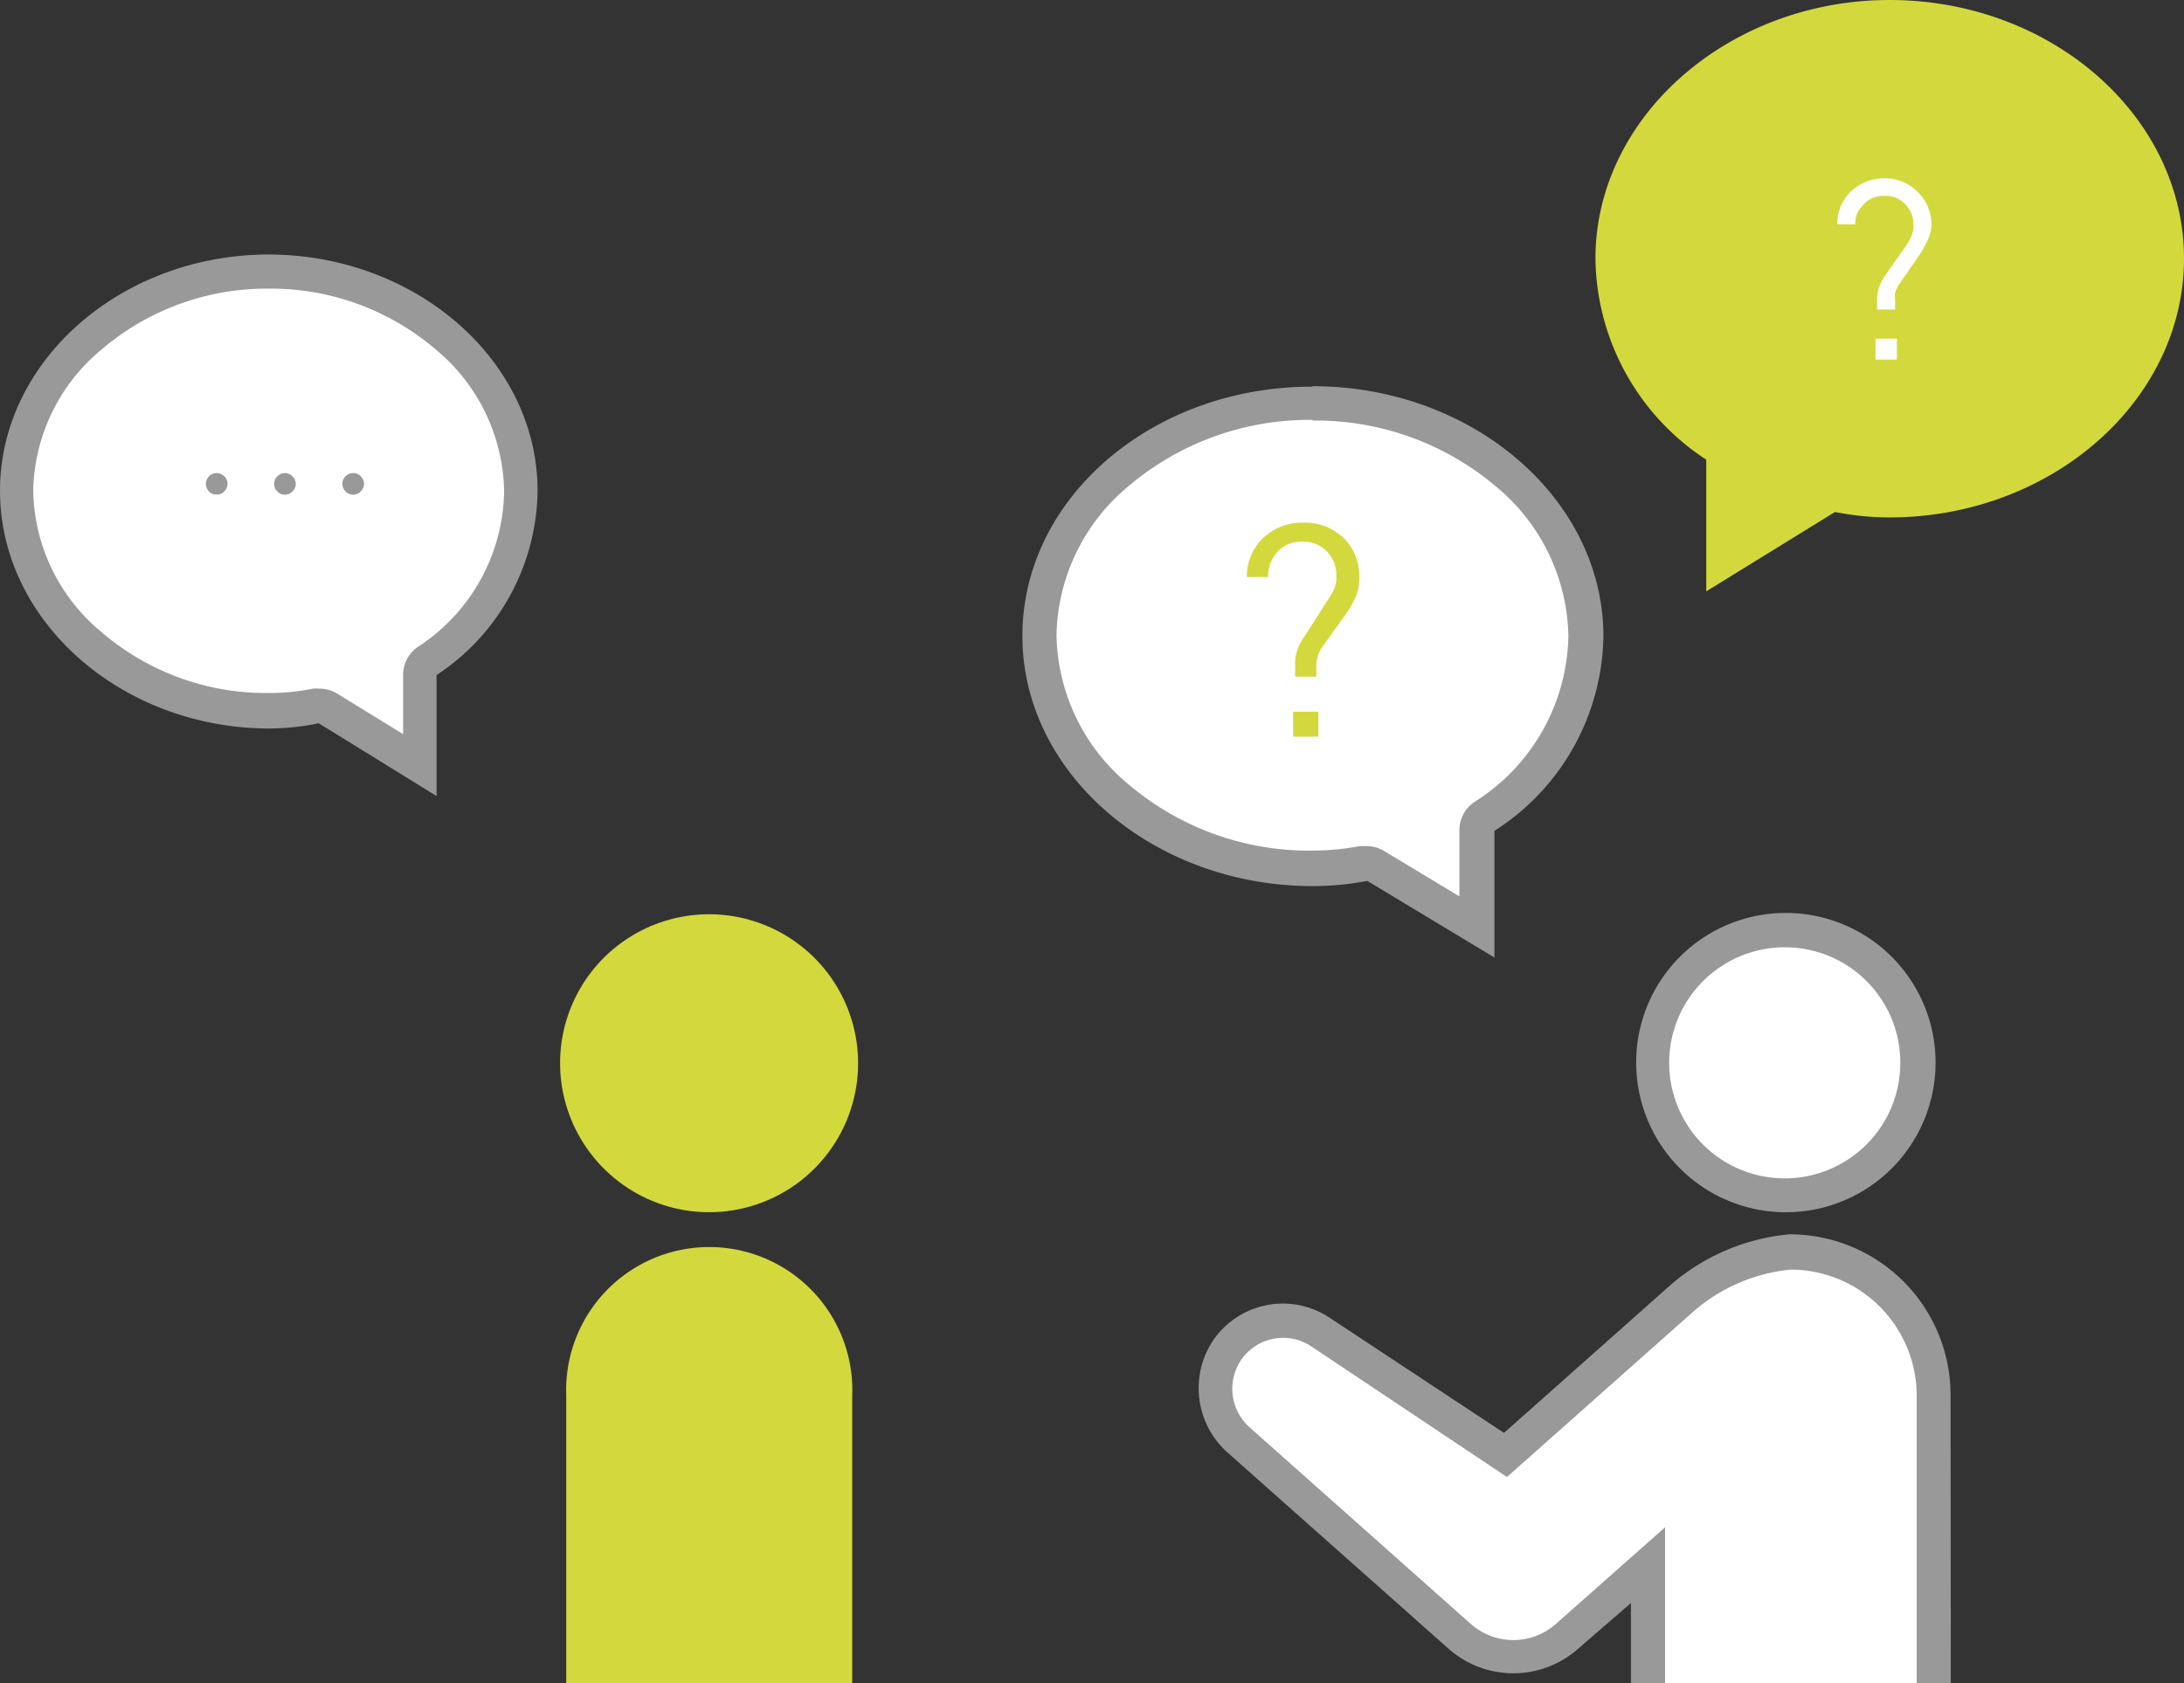
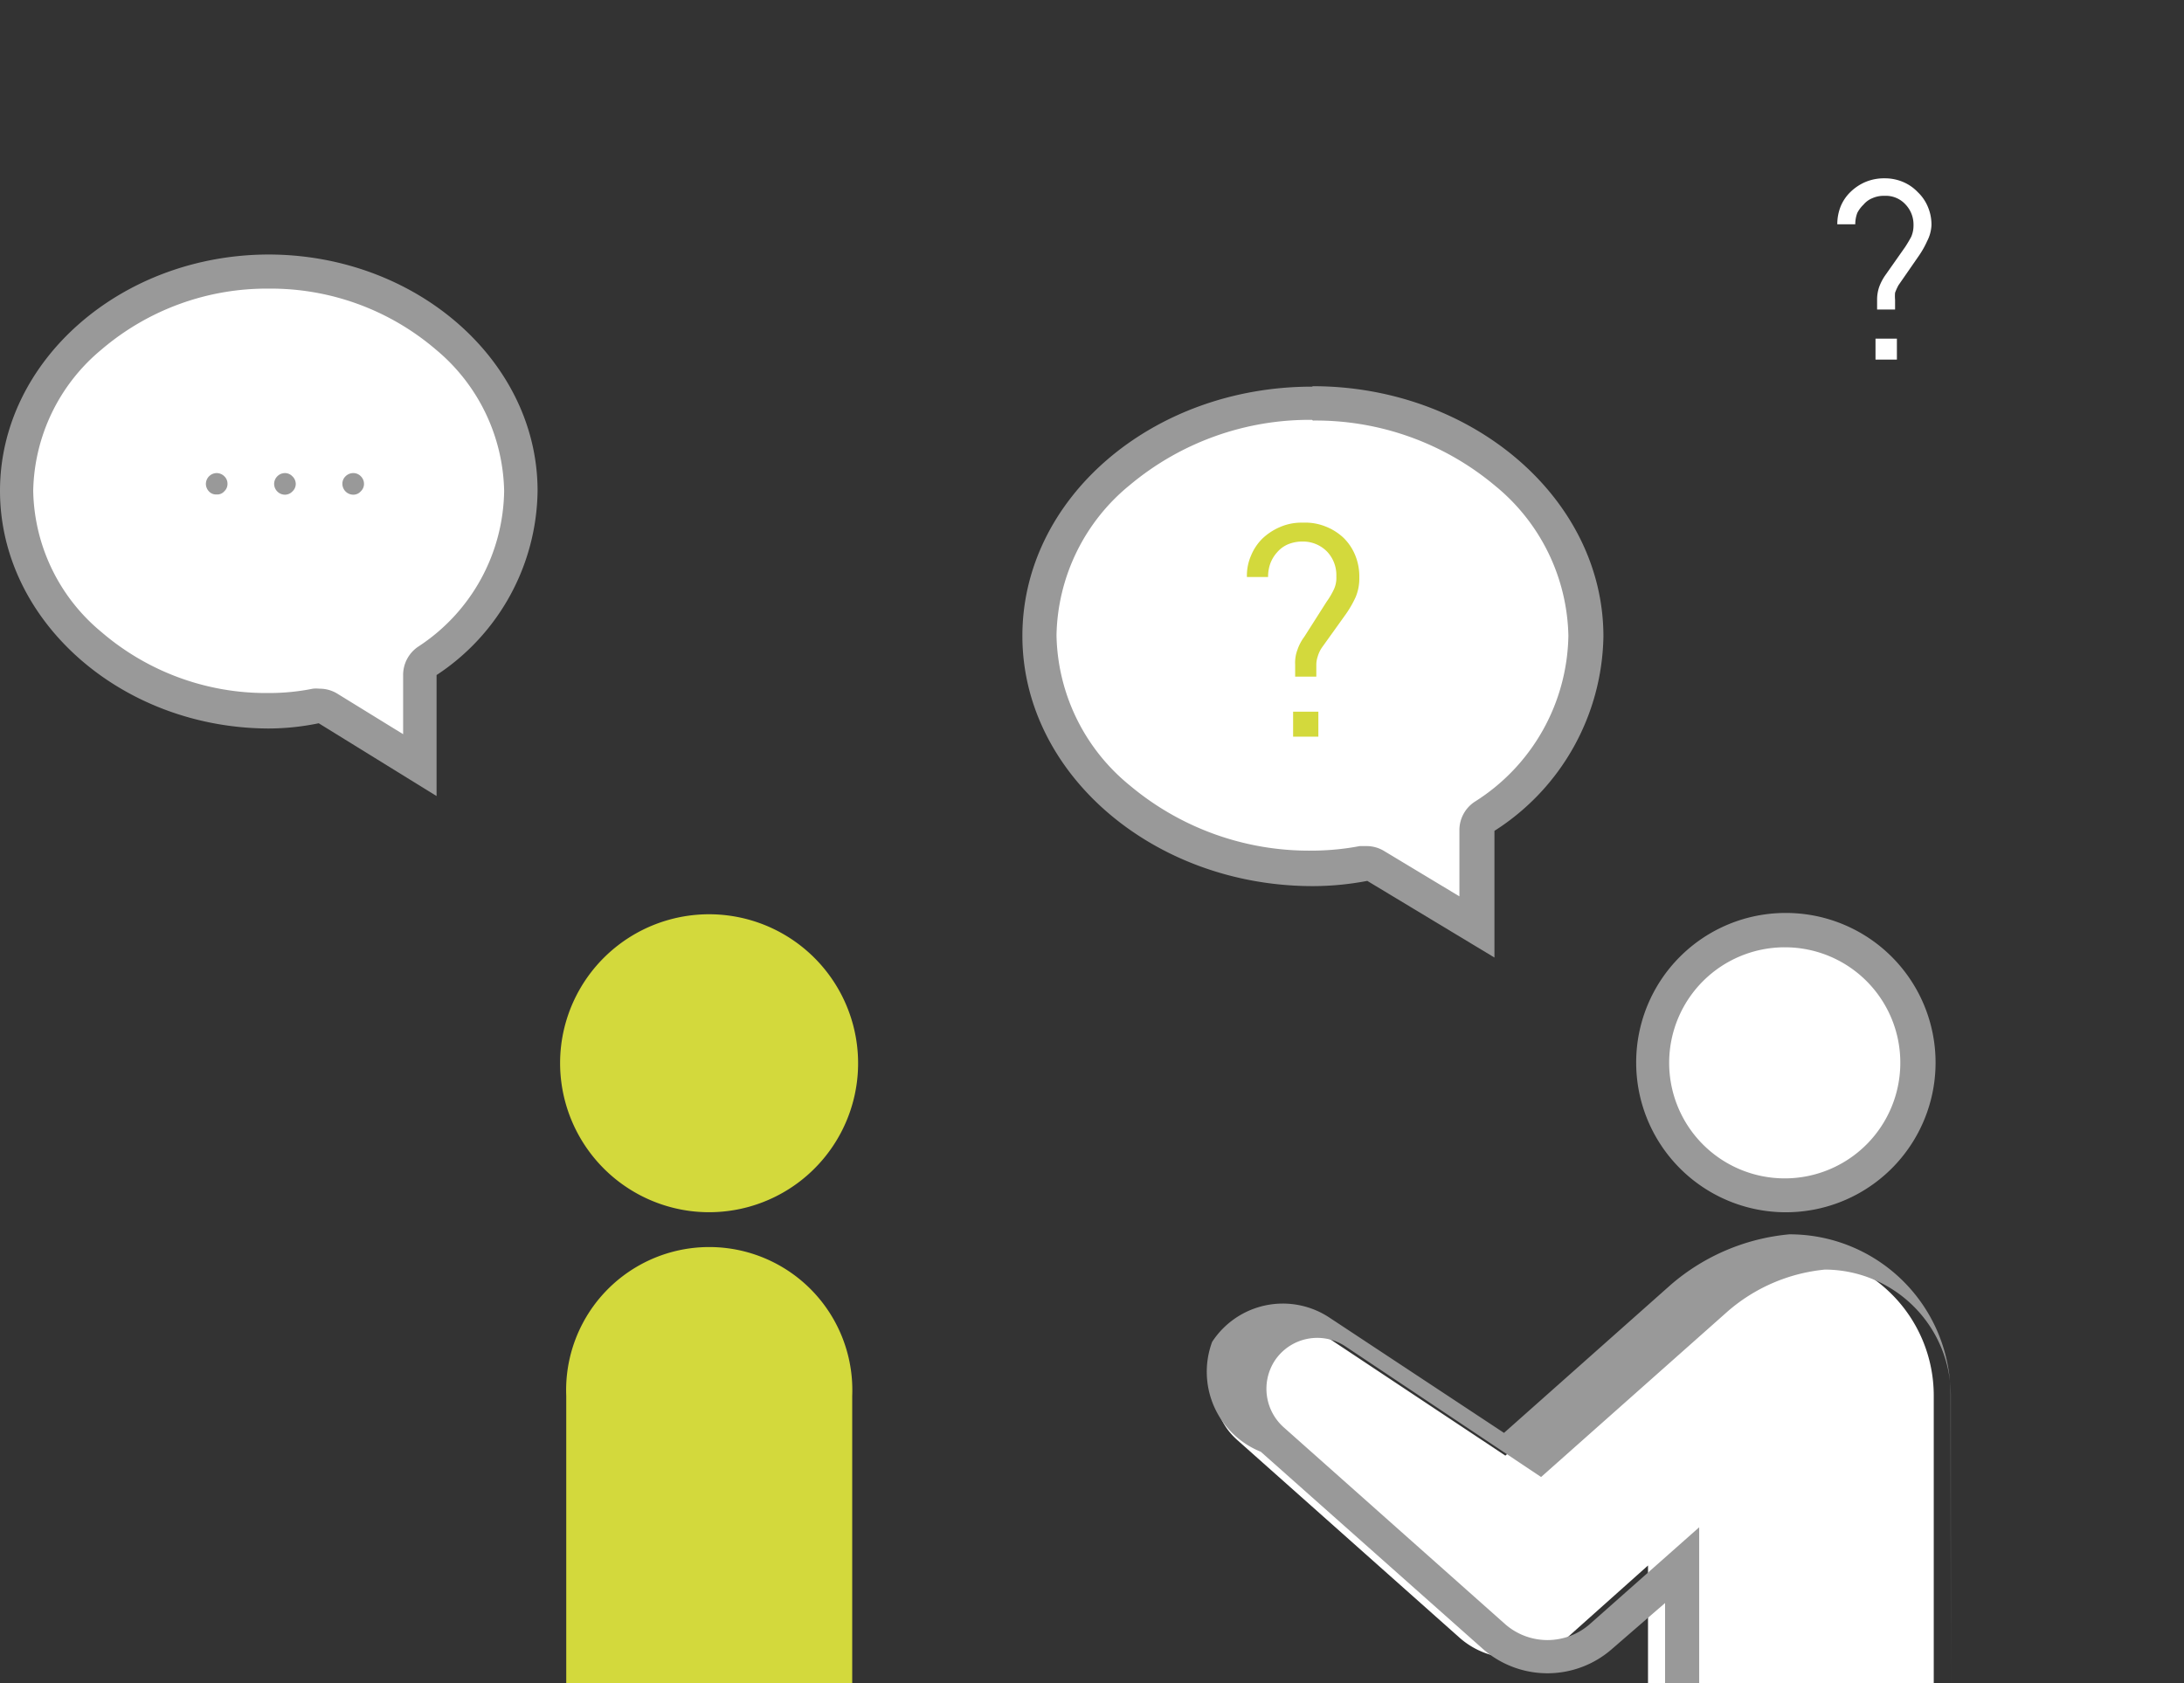
<svg xmlns="http://www.w3.org/2000/svg" id="レイヤー_1" data-name="レイヤー 1" width="96" height="74" viewBox="0 0 96 74">
  <rect x="0" y="0" width="96" height="74" fill="#333333" stroke="none" />
  <defs>
    <style>.cls-1{fill:#d3d93c;}.cls-2{fill:#fff;}.cls-3{fill:#999;}</style>
  </defs>
  <path class="cls-1" d="M24.67,45.93a6.55,6.55,0,1,1,5.71,7.32,6.56,6.56,0,0,1-5.71-7.32Z" />
  <path class="cls-1" d="M37.46,74V61.37a6.29,6.29,0,1,0-12.57,0V74" />
  <path class="cls-2" d="M78.47,52.55a5.83,5.83,0,1,1,5.81-5.83A5.82,5.82,0,0,1,78.47,52.55Z" />
  <path class="cls-3" d="M78.47,41.65a5.08,5.08,0,1,0,5.06,5.07,5.07,5.07,0,0,0-5.06-5.07m0-1.51a6.58,6.58,0,1,1-6.55,6.58A6.57,6.57,0,0,1,78.47,40.14Z" />
  <path class="cls-2" d="M85,74V61.37a6.3,6.3,0,0,0-6.28-6.31,8.52,8.52,0,0,0-4.77,2L66.17,64,58,58.57a3,3,0,0,0-4.13.84,3,3,0,0,0,.5,3.89L64.15,72a3.57,3.57,0,0,0,4.74,0l.19-.17,3.36-3V74" />
-   <path class="cls-3" d="M85.75,74h-1.5V61.37a5.55,5.55,0,0,0-5.53-5.55,7.63,7.63,0,0,0-4.28,1.84l-8.2,7.28-8.61-5.75a2.24,2.24,0,0,0-3.1.64,2.27,2.27,0,0,0,.38,2.91l9.74,8.66a2.82,2.82,0,0,0,3.74,0l4.8-4.25V74h-1.5V70.48l-2.31,2a4.3,4.3,0,0,1-5.72,0l-9.74-8.65A3.79,3.79,0,0,1,53.28,59a3.71,3.71,0,0,1,5.17-1.06L66.11,63l7.34-6.52a9.27,9.27,0,0,1,5.2-2.21h0a7.07,7.07,0,0,1,7.09,7.06Z" />
-   <path class="cls-1" d="M83.06,0C76,0,70.13,5.12,70.13,11.37A10.7,10.7,0,0,0,75,20.21V26l5.66-3.49a12.36,12.36,0,0,0,2.43.24C90.18,22.73,96,17.62,96,11.37S90.18,0,83.06,0Z" />
+   <path class="cls-3" d="M85.75,74V61.37a5.55,5.55,0,0,0-5.53-5.55,7.63,7.63,0,0,0-4.28,1.84l-8.2,7.28-8.61-5.75a2.24,2.24,0,0,0-3.1.64,2.27,2.27,0,0,0,.38,2.91l9.74,8.66a2.82,2.82,0,0,0,3.74,0l4.8-4.25V74h-1.5V70.48l-2.31,2a4.3,4.3,0,0,1-5.72,0l-9.74-8.65A3.79,3.79,0,0,1,53.28,59a3.71,3.71,0,0,1,5.17-1.06L66.11,63l7.34-6.52a9.27,9.27,0,0,1,5.2-2.21h0a7.07,7.07,0,0,1,7.09,7.06Z" />
  <path class="cls-2" d="M84.9,9.89a2,2,0,0,0-.16-.8,1.88,1.88,0,0,0-.44-.64A1.93,1.93,0,0,0,83.65,8a2.05,2.05,0,0,0-.81-.16A2.12,2.12,0,0,0,82,8a2.16,2.16,0,0,0-.65.43,1.88,1.88,0,0,0-.44.64,2.13,2.13,0,0,0-.15.79h.79a1.43,1.43,0,0,1,.09-.5A1.36,1.36,0,0,1,81.91,9a1,1,0,0,1,.4-.29,1.22,1.22,0,0,1,.53-.1,1.17,1.17,0,0,1,.91.37,1.28,1.28,0,0,1,.36.93,1.24,1.24,0,0,1-.1.5c-.08.15-.17.3-.26.44l-.9,1.28a2.26,2.26,0,0,0-.25.49,1.71,1.71,0,0,0-.09.55v.44h.79v-.43a1.67,1.67,0,0,1,0-.31,2.41,2.41,0,0,1,.15-.33l.9-1.3a4,4,0,0,0,.36-.64A1.68,1.68,0,0,0,84.9,9.89Zm-1.52,5.92v-.92h-.94v.92Z" />
  <path class="cls-2" d="M18.48,33.6l-4-2.49L14.19,31,13.9,31a11,11,0,0,1-2.07.2h0A11.83,11.83,0,0,1,4,28.36,9,9,0,0,1,.75,21.58,9,9,0,0,1,4,14.81a11.86,11.86,0,0,1,7.86-2.87,11.89,11.89,0,0,1,7.87,2.87,9,9,0,0,1,3.22,6.77,9,9,0,0,1-4.1,7.47l-.34.22V33.6Z" />
  <path class="cls-3" d="M11.83,12.69a11.18,11.18,0,0,0-7.37,2.68,8.26,8.26,0,0,0-3,6.21,8.24,8.24,0,0,0,3,6.21,11.1,11.1,0,0,0,7.36,2.68h0a9.64,9.64,0,0,0,1.93-.19,1.36,1.36,0,0,1,.29,0,1.47,1.47,0,0,1,.79.22l2.89,1.78V29.68a1.5,1.5,0,0,1,.68-1.26,8.3,8.3,0,0,0,3.76-6.84,8.29,8.29,0,0,0-3-6.21,11.16,11.16,0,0,0-7.37-2.68m0-1.5c6.51,0,11.84,4.68,11.84,10.39a9.83,9.83,0,0,1-4.44,8.1V35l-5.18-3.2a11,11,0,0,1-2.22.23h0C5.32,32,0,27.3,0,21.58S5.33,11.19,11.83,11.19Z" />
  <path class="cls-3" d="M10,21.27a.44.44,0,0,1-.14.33.41.41,0,0,1-.34.14.42.42,0,0,1-.33-.13.48.48,0,0,1-.14-.34.48.48,0,0,1,.47-.47.48.48,0,0,1,.34.14A.45.45,0,0,1,10,21.27Zm3,0a.44.44,0,0,1-.14.33.45.45,0,0,1-.34.15.47.47,0,0,1-.33-.14.48.48,0,0,1-.14-.34.48.48,0,0,1,.47-.47.45.45,0,0,1,.33.14.46.46,0,0,1,.15.33Zm3,0a.44.44,0,0,1-.14.33.43.43,0,0,1-.33.15.48.48,0,0,1-.48-.48.45.45,0,0,1,.14-.33.48.48,0,0,1,.34-.14.45.45,0,0,1,.33.14.47.47,0,0,1,.14.33Z" />
  <path class="cls-2" d="M64.9,40.71,60.45,38l-.25-.15-.28.06a12.17,12.17,0,0,1-2.25.22,13,13,0,0,1-8.53-3,9.44,9.44,0,0,1-3.49-7.18,9.45,9.45,0,0,1,3.49-7.18,13.45,13.45,0,0,1,17.06,0,9.44,9.44,0,0,1,3.49,7.18,9.53,9.53,0,0,1-4.44,7.91l-.35.22v4.65Z" />
  <path class="cls-3" d="M57.67,18.46a12.3,12.3,0,0,0-8,2.86,8.72,8.72,0,0,0-3.23,6.61,8.71,8.71,0,0,0,3.23,6.61,12.25,12.25,0,0,0,8,2.86,11.4,11.4,0,0,0,2.1-.2l.29,0a1.49,1.49,0,0,1,.77.21l3.32,2v-2.9a1.49,1.49,0,0,1,.69-1.27,8.79,8.79,0,0,0,4.1-7.29,8.74,8.74,0,0,0-3.23-6.6,12.27,12.27,0,0,0-8-2.86m0-1.51c7,0,12.77,4.94,12.77,11a10.33,10.33,0,0,1-4.79,8.55v5.57l-5.59-3.37a12.82,12.82,0,0,1-2.39.23c-7,0-12.77-4.94-12.77-11S50.65,17,57.67,17Z" />
  <path class="cls-1" d="M59.75,25.39a2.45,2.45,0,0,0-.19-1,2.27,2.27,0,0,0-.51-.75,2.45,2.45,0,0,0-.78-.49,2.39,2.39,0,0,0-1-.17,2.35,2.35,0,0,0-1,.19,2.62,2.62,0,0,0-.77.5,2.26,2.26,0,0,0-.51.76,2.19,2.19,0,0,0-.18.94h.93a1.72,1.72,0,0,1,.1-.6,1.54,1.54,0,0,1,.3-.49,1.3,1.3,0,0,1,.48-.35,1.64,1.64,0,0,1,.63-.12,1.48,1.48,0,0,1,1.08.44,1.5,1.5,0,0,1,.41,1.1,1.18,1.18,0,0,1-.12.59,3.4,3.4,0,0,1-.31.52L57.33,28a2.07,2.07,0,0,0-.3.57,1.61,1.61,0,0,0-.1.65v.53h.93v-.51a1.15,1.15,0,0,1,.06-.37,1.38,1.38,0,0,1,.18-.39L59.16,27a4.68,4.68,0,0,0,.43-.75A2.12,2.12,0,0,0,59.75,25.39Zm-1.8,7v-1.1H56.84v1.1Z" />
</svg>